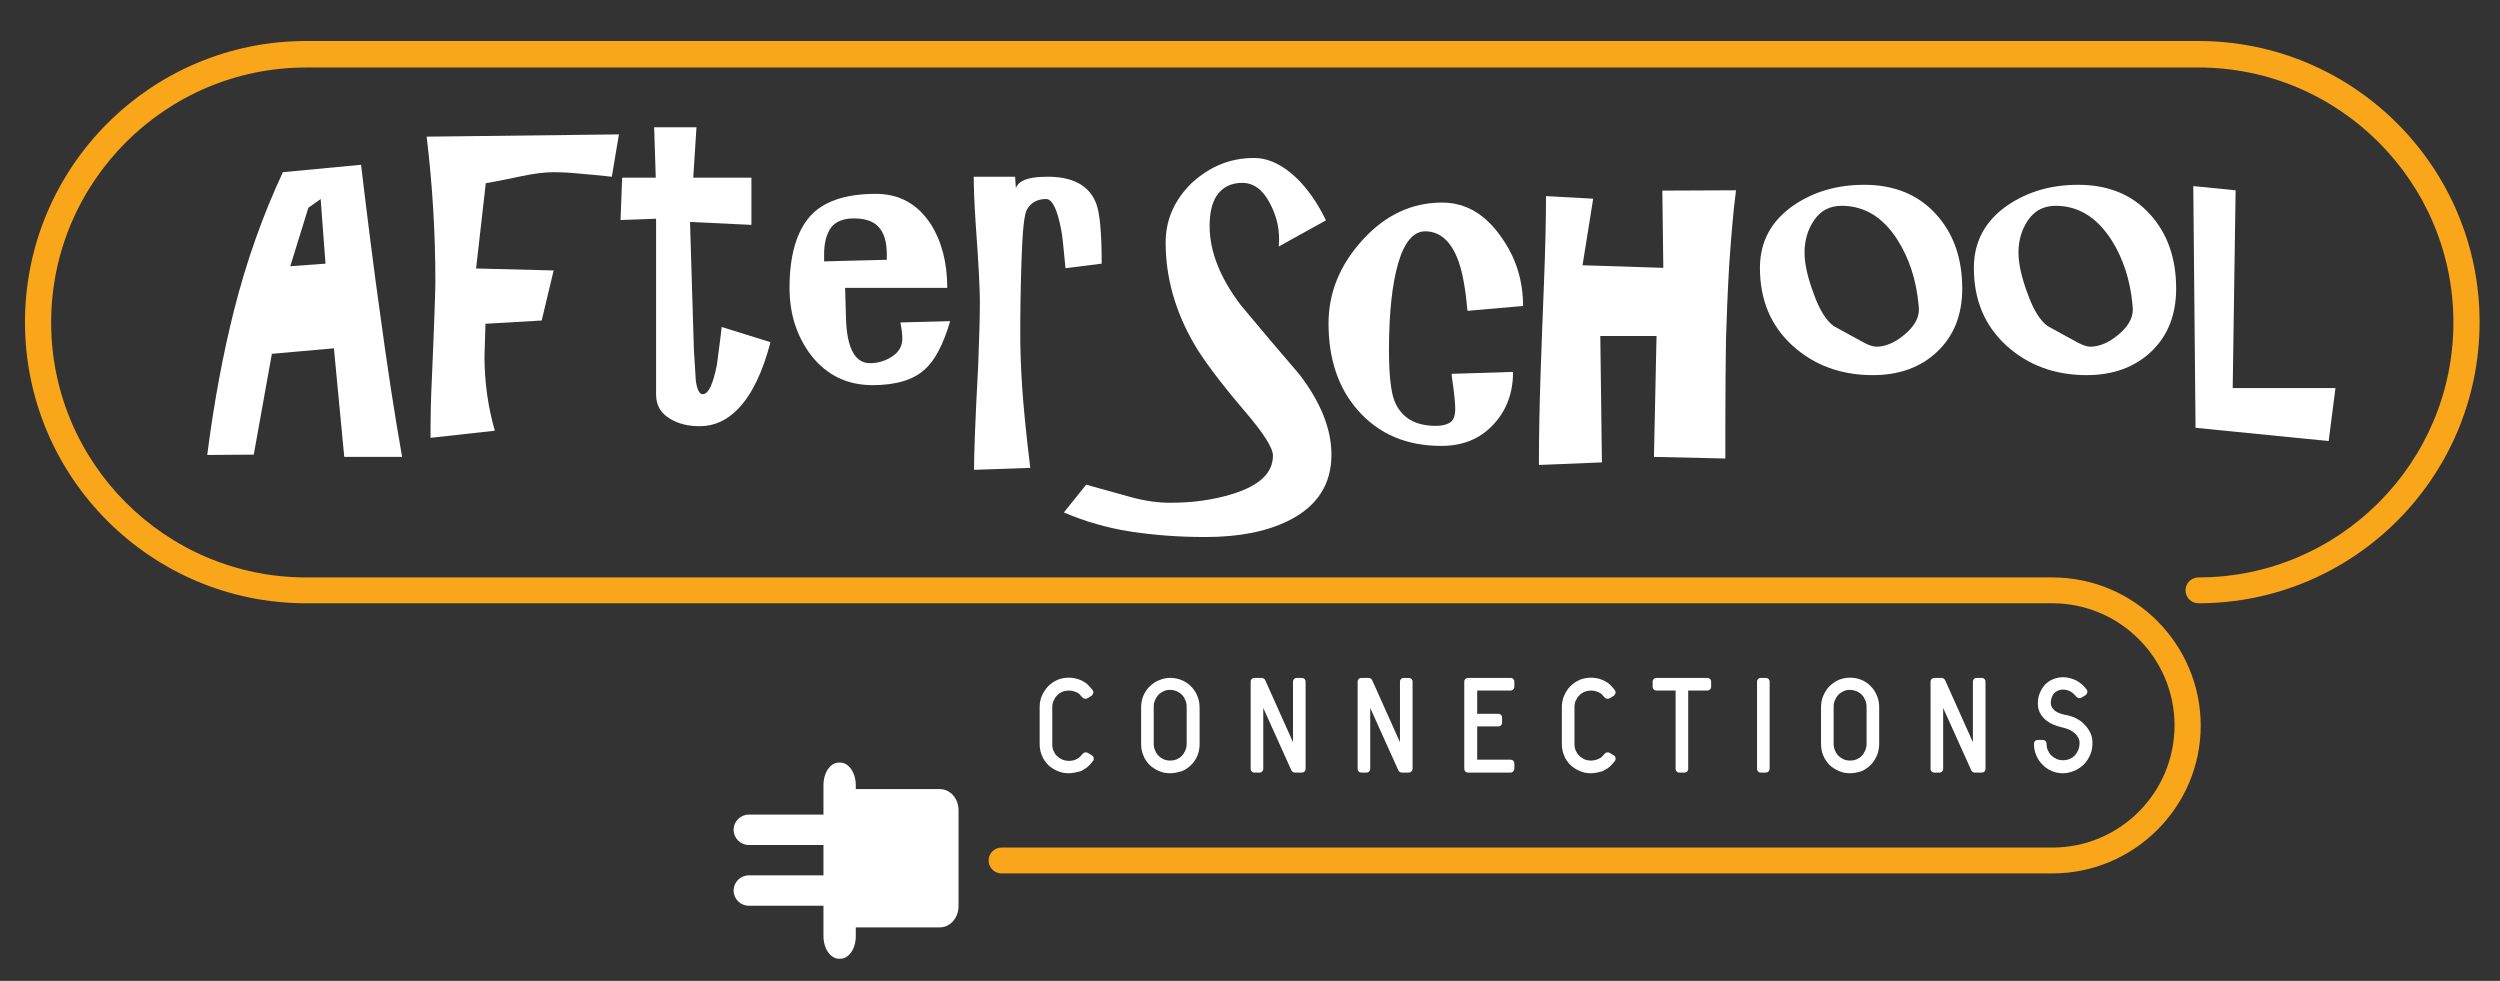
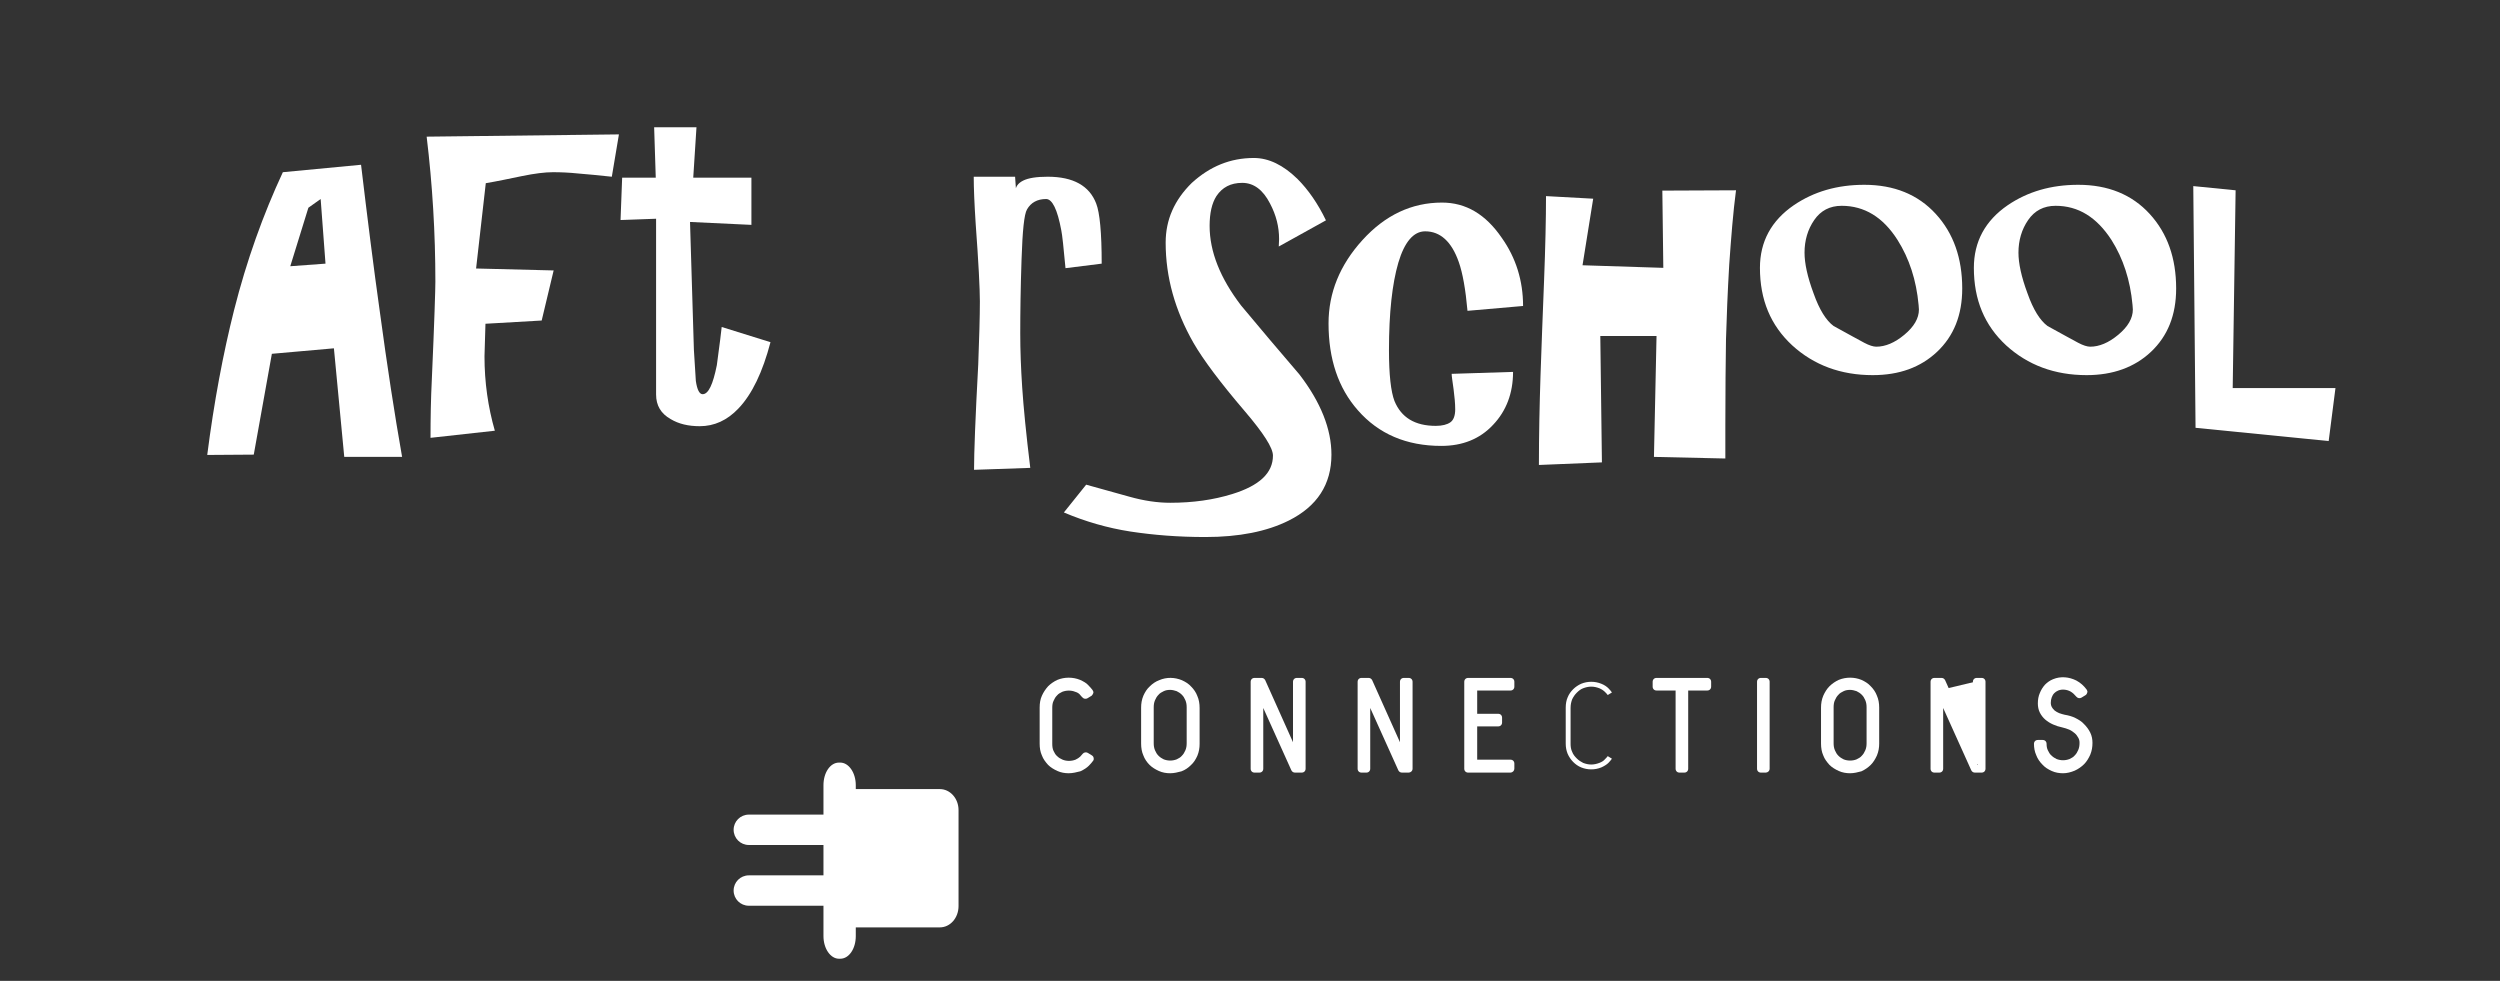
<svg xmlns="http://www.w3.org/2000/svg" version="1.1" id="Layer_1" x="0px" y="0px" width="548px" height="215px" viewBox="31.5 286.5 548 215" enable-background="new 31.5 286.5 548 215" xml:space="preserve">
  <rect x="31.5" y="286.5" width="548" height="215" fill="#333333" stroke="none" />
  <g>
    <g>
      <g>
        <path fill="#FFFFFF" d="M261.658,451.321c0.212,0.566,0.567,0.991,0.992,1.416c0.425,0.425,0.85,0.709,1.417,0.992     c0.567,0.212,1.134,0.354,1.771,0.354c0.638,0,1.204-0.142,1.771-0.354c0.566-0.213,0.921-0.496,1.204-0.779     s0.496-0.496,0.638-0.709l0.92,0.567c-0.212,0.283-0.425,0.566-0.779,0.921c-0.354,0.354-0.85,0.708-1.559,0.991     c-0.708,0.283-1.417,0.425-2.196,0.425s-1.487-0.142-2.196-0.425s-1.275-0.708-1.771-1.204c-0.496-0.496-0.92-1.134-1.204-1.771     c-0.283-0.709-0.425-1.417-0.425-2.267v-7.863c0-0.85,0.142-1.629,0.425-2.267c0.284-0.708,0.708-1.274,1.204-1.771     c0.496-0.496,1.133-0.921,1.771-1.204c0.708-0.283,1.417-0.425,2.196-0.425s1.488,0.142,2.196,0.425     c0.708,0.283,1.204,0.638,1.559,0.991c0.354,0.354,0.637,0.709,0.779,0.921l-0.92,0.567c-0.142-0.213-0.354-0.426-0.638-0.709     s-0.708-0.566-1.204-0.779c-0.567-0.212-1.133-0.354-1.771-0.354c-0.637,0-1.204,0.142-1.771,0.354     c-0.566,0.213-0.991,0.567-1.417,0.992c-0.425,0.425-0.708,0.85-0.992,1.417c-0.212,0.566-0.354,1.133-0.354,1.912v7.862     C261.304,450.116,261.375,450.754,261.658,451.321z" />
        <path fill="#FFFFFF" d="M265.767,455.996c-0.85,0-1.7-0.142-2.479-0.496s-1.488-0.779-2.054-1.346     c-0.567-0.638-1.062-1.275-1.346-2.055c-0.354-0.778-0.496-1.629-0.496-2.62v-7.863c0-0.991,0.142-1.841,0.496-2.62     c0.354-0.779,0.779-1.417,1.346-2.055c0.566-0.566,1.275-1.062,2.054-1.416c1.558-0.638,3.4-0.638,4.958,0     c0.779,0.354,1.417,0.708,1.841,1.204c0.425,0.425,0.708,0.779,0.921,1.062c0.142,0.212,0.212,0.425,0.142,0.637     c-0.071,0.213-0.212,0.426-0.354,0.567l-0.921,0.566c-0.354,0.213-0.85,0.142-1.133-0.213c-0.142-0.142-0.354-0.354-0.567-0.637     c-0.212-0.213-0.496-0.426-0.991-0.567c-0.85-0.354-1.913-0.354-2.833,0c-0.425,0.213-0.85,0.426-1.133,0.779     c-0.354,0.354-0.567,0.709-0.779,1.204c-0.212,0.426-0.283,0.921-0.283,1.559v7.862c0,0.567,0.071,1.134,0.283,1.559l0,0     c0.212,0.425,0.425,0.85,0.779,1.134c0.354,0.354,0.708,0.566,1.204,0.778c0.85,0.354,1.913,0.354,2.833,0     c0.425-0.212,0.779-0.425,0.992-0.637c0.283-0.284,0.425-0.496,0.566-0.638c0.283-0.354,0.779-0.425,1.133-0.213l0.921,0.566     c0.212,0.143,0.354,0.354,0.354,0.567c0.071,0.212,0,0.495-0.142,0.638c-0.212,0.283-0.496,0.637-0.921,1.062     c-0.425,0.425-1.062,0.85-1.841,1.204C267.467,455.783,266.617,455.996,265.767,455.996z" />
      </g>
      <g>
        <path fill="#FFFFFF" d="M282.413,441.546c0-0.779,0.142-1.559,0.425-2.267c0.283-0.709,0.708-1.275,1.204-1.842     c0.496-0.496,1.133-0.921,1.771-1.204c0.708-0.283,1.417-0.425,2.196-0.425s1.488,0.142,2.196,0.425     c0.708,0.283,1.275,0.708,1.771,1.204c0.496,0.496,0.921,1.133,1.204,1.842c0.283,0.708,0.425,1.487,0.425,2.267v7.862     c0,0.851-0.142,1.559-0.425,2.267c-0.283,0.709-0.708,1.275-1.204,1.842c-0.496,0.496-1.133,0.921-1.771,1.204     c-0.708,0.283-1.417,0.425-2.196,0.425s-1.487-0.142-2.196-0.425s-1.275-0.708-1.771-1.204c-0.496-0.496-0.92-1.133-1.204-1.842     c-0.283-0.708-0.425-1.487-0.425-2.267V441.546z M292.471,441.546c0-0.638-0.142-1.275-0.354-1.842s-0.567-1.062-0.992-1.487     s-0.85-0.709-1.417-0.921c-0.567-0.213-1.133-0.354-1.771-0.354s-1.204,0.142-1.771,0.354c-0.566,0.212-0.992,0.566-1.417,0.921     c-0.425,0.425-0.708,0.921-0.992,1.487c-0.212,0.566-0.354,1.204-0.354,1.842v7.862c0,0.638,0.142,1.275,0.354,1.842     s0.567,1.062,0.992,1.487s0.85,0.709,1.417,0.921c0.567,0.213,1.133,0.354,1.771,0.354s1.204-0.142,1.771-0.354     c0.566-0.212,0.992-0.566,1.417-0.921c0.425-0.425,0.708-0.921,0.992-1.487c0.212-0.566,0.354-1.204,0.354-1.842V441.546z" />
        <path fill="#FFFFFF" d="M288.008,455.996c-0.85,0-1.7-0.142-2.479-0.496c-0.779-0.354-1.488-0.779-2.054-1.346     c-0.567-0.566-1.062-1.275-1.346-2.055c-0.354-0.778-0.496-1.699-0.496-2.62v-7.863c0-0.92,0.142-1.771,0.496-2.62     c0.354-0.779,0.779-1.488,1.417-2.055c0.566-0.566,1.275-1.062,2.054-1.346c1.629-0.708,3.4-0.638,4.958,0     c0.779,0.354,1.488,0.779,2.054,1.417c0.567,0.566,1.062,1.274,1.346,2.054c0.354,0.779,0.496,1.7,0.496,2.621v7.862     c0,0.921-0.142,1.771-0.496,2.621c-0.354,0.779-0.779,1.487-1.417,2.054c-0.566,0.567-1.275,1.062-2.054,1.347     C289.708,455.783,288.858,455.996,288.008,455.996z M288.008,437.721c-0.496,0-0.992,0.071-1.417,0.283     c-0.425,0.213-0.85,0.425-1.133,0.779c-0.354,0.354-0.567,0.708-0.779,1.204s-0.283,0.992-0.283,1.559v7.862     c0,0.566,0.071,1.062,0.283,1.559s0.425,0.85,0.779,1.204c0.354,0.354,0.708,0.566,1.133,0.779c0.921,0.354,1.913,0.354,2.833,0     c0.425-0.213,0.85-0.425,1.133-0.779c0.354-0.354,0.567-0.708,0.779-1.204s0.283-0.992,0.283-1.559v-7.862     c0-0.566-0.071-1.062-0.283-1.559s-0.425-0.85-0.779-1.204c-0.354-0.354-0.708-0.566-1.133-0.779     C289,437.862,288.504,437.721,288.008,437.721z" />
      </g>
      <g>
        <path fill="#FFFFFF" d="M307.629,437.792v17.212h-1.062V435.95h1.487l7.722,17.212V435.95h1.062v19.054h-1.488L307.629,437.792z" />
        <path fill="#FFFFFF" d="M316.838,455.854h-1.488c-0.354,0-0.637-0.213-0.779-0.496l-6.162-13.671v13.316     c0,0.496-0.354,0.851-0.85,0.851h-1.062c-0.496,0-0.85-0.354-0.85-0.851V435.95c0-0.496,0.354-0.851,0.85-0.851h1.558     c0.354,0,0.638,0.213,0.779,0.496l6.092,13.601V435.95c0-0.496,0.354-0.851,0.851-0.851h1.062c0.495,0,0.85,0.354,0.85,0.851     v19.054C317.688,455.5,317.333,455.854,316.838,455.854z M315.917,454.154h0.07v-0.142h-0.07h-0.071L315.917,454.154z      M307.346,436.8v0.142h0.071c0.07,0,0.07,0,0.142,0l-0.071-0.142H307.346z" />
      </g>
      <g>
        <path fill="#FFFFFF" d="M331.004,437.792v17.212h-1.062V435.95h1.559l7.721,17.212V435.95h1.062v19.054h-1.487L331.004,437.792z" />
        <path fill="#FFFFFF" d="M340.283,455.854h-1.487c-0.354,0-0.638-0.213-0.779-0.496l-6.162-13.671v13.316     c0,0.496-0.354,0.851-0.851,0.851h-1.062c-0.496,0-0.85-0.354-0.85-0.851V435.95c0-0.496,0.354-0.851,0.85-0.851h1.559     c0.354,0,0.638,0.213,0.779,0.496l6.092,13.601V435.95c0-0.496,0.354-0.851,0.85-0.851h1.062c0.496,0,0.851,0.354,0.851,0.851     v19.054C341.134,455.5,340.708,455.854,340.283,455.854z M339.362,454.154h0.071v-0.142h-0.071h-0.07L339.362,454.154z      M330.792,436.8v0.142h0.07c0.071,0,0.071,0,0.142,0l-0.07-0.142H330.792z" />
      </g>
      <g>
        <path fill="#FFFFFF" d="M353.316,435.95h9.279v1.062h-8.146v6.8h5.454v1.062h-5.454v8.996h8.146v1.062h-9.279V435.95z" />
        <path fill="#FFFFFF" d="M362.596,455.854h-9.279c-0.496,0-0.85-0.354-0.85-0.851V435.95c0-0.496,0.354-0.851,0.85-0.851h9.279     c0.496,0,0.85,0.354,0.85,0.851v1.062c0,0.496-0.354,0.85-0.85,0.85H355.3v5.101h4.604c0.496,0,0.85,0.354,0.85,0.85v1.062     c0,0.496-0.354,0.85-0.85,0.85H355.3v7.296h7.296c0.496,0,0.85,0.354,0.85,0.851v1.062     C363.445,455.5,363.021,455.854,362.596,455.854z" />
      </g>
      <g>
        <path fill="#FFFFFF" d="M376.125,451.321c0.213,0.566,0.566,0.991,0.991,1.416c0.426,0.425,0.851,0.709,1.417,0.992     c0.566,0.212,1.134,0.354,1.771,0.354c0.638,0,1.205-0.142,1.771-0.354c0.566-0.213,0.991-0.496,1.204-0.779     c0.283-0.283,0.496-0.496,0.638-0.709l0.921,0.567c-0.213,0.283-0.426,0.566-0.779,0.921c-0.354,0.354-0.921,0.708-1.559,0.991     c-0.708,0.283-1.417,0.425-2.195,0.425c-0.779,0-1.488-0.142-2.196-0.425s-1.275-0.708-1.771-1.204     c-0.496-0.496-0.921-1.134-1.204-1.771c-0.284-0.709-0.426-1.417-0.426-2.267v-7.863c0-0.85,0.142-1.629,0.426-2.267     c0.283-0.708,0.708-1.274,1.204-1.771c0.495-0.496,1.133-0.921,1.771-1.204c0.708-0.283,1.417-0.425,2.196-0.425     c0.778,0,1.487,0.142,2.195,0.425s1.204,0.638,1.559,0.991c0.354,0.354,0.638,0.709,0.779,0.921l-0.921,0.567     c-0.142-0.213-0.354-0.426-0.638-0.709s-0.708-0.566-1.204-0.779c-0.566-0.212-1.134-0.354-1.771-0.354     c-0.637,0-1.204,0.142-1.771,0.354c-0.566,0.213-0.991,0.567-1.417,0.992c-0.425,0.425-0.708,0.85-0.991,1.417     c-0.213,0.566-0.354,1.133-0.354,1.912v7.862C375.771,450.116,375.842,450.754,376.125,451.321z" />
-         <path fill="#FFFFFF" d="M380.233,455.996c-0.851,0-1.7-0.142-2.479-0.496s-1.487-0.779-2.054-1.346     c-0.567-0.566-1.062-1.275-1.346-2.055c-0.354-0.778-0.496-1.629-0.496-2.62v-7.863c0-0.991,0.142-1.841,0.496-2.62     c0.354-0.779,0.778-1.488,1.346-2.055c0.566-0.566,1.274-1.062,2.054-1.416c1.559-0.638,3.4-0.638,4.959,0     c0.778,0.354,1.416,0.708,1.841,1.204c0.426,0.425,0.709,0.779,0.921,1.062c0.142,0.212,0.213,0.425,0.142,0.637     c-0.07,0.213-0.212,0.426-0.354,0.567l-0.921,0.566c-0.354,0.213-0.851,0.142-1.134-0.213c-0.142-0.142-0.354-0.354-0.566-0.637     c-0.142-0.143-0.425-0.354-0.991-0.567c-0.851-0.354-1.913-0.354-2.834,0c-0.425,0.213-0.85,0.426-1.133,0.779     c-0.354,0.354-0.567,0.709-0.779,1.134c-0.213,0.425-0.283,0.921-0.283,1.559v7.862c0,0.566,0.07,1.133,0.283,1.558l0,0     c0.212,0.426,0.425,0.851,0.779,1.134c0.354,0.354,0.708,0.566,1.133,0.779c0.921,0.354,1.913,0.354,2.834,0     c0.566-0.213,0.85-0.425,0.991-0.566c0.283-0.284,0.425-0.496,0.566-0.638c0.283-0.354,0.779-0.425,1.134-0.213l0.921,0.566     c0.212,0.143,0.354,0.354,0.354,0.567c0.071,0.212,0,0.495-0.142,0.638c-0.212,0.283-0.495,0.637-0.921,1.062     c-0.425,0.425-1.062,0.85-1.841,1.204C381.934,455.783,381.083,455.996,380.233,455.996z" />
      </g>
      <g>
        <path fill="#FFFFFF" d="M394.612,435.95h11.121v1.062h-5.029v17.991h-1.062v-17.991h-5.029V435.95L394.612,435.95z" />
        <path fill="#FFFFFF" d="M400.704,455.854h-1.062c-0.496,0-0.85-0.354-0.85-0.851v-17.142h-4.18c-0.496,0-0.85-0.354-0.85-0.85     v-1.062c0-0.496,0.354-0.851,0.85-0.851h11.121c0.496,0,0.85,0.354,0.85,0.851v1.062c0,0.495-0.354,0.85-0.85,0.85h-4.18v17.142     C401.554,455.5,401.2,455.854,400.704,455.854z" />
      </g>
      <g>
        <path fill="#FFFFFF" d="M417.421,435.95h1.062v19.054h-1.062V435.95z" />
        <path fill="#FFFFFF" d="M418.554,455.854h-1.062c-0.495,0-0.85-0.354-0.85-0.851V435.95c0-0.496,0.354-0.851,0.85-0.851h1.062     c0.496,0,0.851,0.354,0.851,0.851v19.054C419.404,455.5,418.979,455.854,418.554,455.854z" />
      </g>
      <g>
        <path fill="#FFFFFF" d="M431.445,441.546c0-0.779,0.143-1.559,0.426-2.267c0.283-0.709,0.708-1.275,1.204-1.842     c0.495-0.496,1.133-0.921,1.771-1.204c0.708-0.283,1.417-0.425,2.196-0.425c0.778,0,1.487,0.142,2.195,0.425     s1.275,0.708,1.771,1.204c0.496,0.496,0.921,1.133,1.205,1.842c0.283,0.708,0.425,1.487,0.425,2.267v7.862     c0,0.851-0.142,1.559-0.425,2.267c-0.284,0.709-0.709,1.275-1.205,1.842c-0.495,0.496-1.133,0.921-1.771,1.204     c-0.708,0.283-1.417,0.425-2.195,0.425c-0.779,0-1.488-0.142-2.196-0.425s-1.275-0.708-1.771-1.204     c-0.496-0.496-0.921-1.133-1.204-1.842c-0.283-0.708-0.426-1.487-0.426-2.267V441.546z M441.504,441.546     c0-0.638-0.142-1.275-0.354-1.842c-0.213-0.566-0.567-1.062-0.992-1.487s-0.85-0.709-1.417-0.921     c-0.566-0.213-1.133-0.354-1.771-0.354s-1.204,0.142-1.771,0.354c-0.567,0.212-0.992,0.566-1.417,0.921     c-0.425,0.425-0.708,0.921-0.991,1.487c-0.213,0.566-0.354,1.204-0.354,1.842v7.862c0,0.638,0.142,1.275,0.354,1.842     c0.212,0.566,0.566,1.062,0.991,1.487s0.921,0.709,1.417,0.921c0.566,0.213,1.133,0.354,1.771,0.354s1.204-0.142,1.771-0.354     c0.567-0.212,0.992-0.566,1.417-0.921c0.425-0.425,0.708-0.921,0.992-1.487c0.212-0.566,0.354-1.204,0.354-1.842V441.546z" />
        <path fill="#FFFFFF" d="M437.042,455.996c-0.851,0-1.7-0.142-2.479-0.496s-1.487-0.779-2.055-1.346     c-0.566-0.638-1.062-1.275-1.346-2.055c-0.354-0.778-0.495-1.699-0.495-2.62v-7.863c0-0.92,0.142-1.771,0.495-2.62     c0.354-0.779,0.779-1.488,1.346-2.055c0.567-0.566,1.275-1.062,2.055-1.416c1.559-0.638,3.4-0.638,4.958,0     c0.779,0.354,1.487,0.778,2.055,1.416c0.566,0.566,1.062,1.275,1.346,2.055c0.354,0.779,0.496,1.699,0.496,2.62v7.863     c0,0.921-0.142,1.771-0.496,2.62c-0.354,0.779-0.779,1.488-1.346,2.055s-1.275,1.062-2.055,1.417     C438.741,455.783,437.892,455.996,437.042,455.996z M437.042,437.721c-0.496,0-0.992,0.071-1.417,0.283     c-0.425,0.213-0.85,0.425-1.134,0.779c-0.354,0.354-0.566,0.708-0.778,1.204c-0.213,0.425-0.284,0.992-0.284,1.559v7.862     c0,0.566,0.071,1.062,0.284,1.559c0.212,0.496,0.425,0.85,0.778,1.204c0.354,0.354,0.709,0.566,1.134,0.779     c0.85,0.354,1.983,0.354,2.833,0c0.425-0.213,0.851-0.425,1.134-0.779c0.354-0.354,0.566-0.708,0.779-1.204     c0.212-0.496,0.283-0.992,0.283-1.559v-7.862c0-0.566-0.071-1.062-0.283-1.559c-0.213-0.496-0.426-0.85-0.779-1.204     c-0.354-0.354-0.709-0.566-1.134-0.779C438.033,437.862,437.537,437.721,437.042,437.721z" />
      </g>
      <g>
-         <path fill="#FFFFFF" d="M456.662,437.792v17.212H455.6V435.95h1.488l7.721,17.212V435.95h1.062v19.054h-1.487L456.662,437.792z" />
+         <path fill="#FFFFFF" d="M456.662,437.792v17.212H455.6V435.95h1.488l7.721,17.212V435.95h1.062h-1.487L456.662,437.792z" />
        <path fill="#FFFFFF" d="M465.871,455.854h-1.487c-0.354,0-0.638-0.213-0.779-0.496l-6.163-13.671v13.316     c0,0.496-0.354,0.851-0.85,0.851h-1.062c-0.496,0-0.851-0.354-0.851-0.851V435.95c0-0.496,0.354-0.851,0.851-0.851h1.559     c0.354,0,0.637,0.213,0.778,0.496l6.092,13.601V435.95c0-0.496,0.354-0.851,0.851-0.851h1.062c0.495,0,0.85,0.354,0.85,0.851     v19.054C466.721,455.5,466.366,455.854,465.871,455.854z M464.95,454.154h0.07v-0.142h-0.07h-0.071L464.95,454.154z      M456.379,436.8v0.142h0.071c0.07,0,0.07,0,0.142,0l-0.071-0.142H456.379z" />
      </g>
      <g>
        <path fill="#FFFFFF" d="M488.184,449.408c0-0.566-0.142-1.062-0.354-1.559c-0.213-0.495-0.566-0.85-0.991-1.204     c-0.426-0.354-0.921-0.638-1.417-0.921c-0.566-0.212-1.134-0.425-1.771-0.566c-0.638-0.142-1.205-0.283-1.771-0.566     s-1.062-0.566-1.487-0.921s-0.779-0.85-0.991-1.346c-0.284-0.496-0.354-1.062-0.354-1.629c0-0.709,0.142-1.347,0.354-1.983     c0.212-0.567,0.566-1.134,0.991-1.559s0.921-0.779,1.487-0.992c0.566-0.212,1.134-0.354,1.771-0.354     c0.92,0,1.771,0.212,2.55,0.638c0.779,0.425,1.416,0.991,1.912,1.699l-0.921,0.567c-0.425-0.567-0.921-0.992-1.559-1.346     c-0.637-0.354-1.274-0.496-2.054-0.496c-0.496,0-0.921,0.07-1.346,0.283c-0.425,0.212-0.779,0.425-1.134,0.779     c-0.354,0.354-0.566,0.708-0.779,1.204c-0.212,0.496-0.283,0.991-0.283,1.559c0,0.425,0.071,0.85,0.283,1.204     c0.213,0.354,0.496,0.708,0.851,0.991s0.779,0.496,1.204,0.708c0.425,0.213,0.921,0.354,1.417,0.426     c0.778,0.142,1.487,0.354,2.125,0.637c0.637,0.284,1.204,0.709,1.699,1.134c0.496,0.496,0.851,0.991,1.134,1.559     c0.283,0.566,0.425,1.204,0.425,1.912c0,0.851-0.142,1.559-0.425,2.267c-0.283,0.709-0.708,1.275-1.204,1.842     c-0.496,0.496-1.134,0.921-1.771,1.204c-0.709,0.283-1.417,0.425-2.196,0.425s-1.487-0.142-2.195-0.425     c-0.709-0.283-1.275-0.708-1.771-1.204s-0.921-1.133-1.204-1.771c-0.283-0.709-0.425-1.417-0.425-2.125h1.062     c0,0.638,0.142,1.204,0.354,1.771c0.212,0.566,0.566,0.992,0.991,1.417s0.851,0.708,1.417,0.991     c0.566,0.213,1.133,0.354,1.771,0.354s1.204-0.142,1.771-0.354c0.567-0.212,0.992-0.566,1.417-0.921     c0.425-0.425,0.708-0.921,0.992-1.487C488.042,450.684,488.184,450.116,488.184,449.408z" />
        <path fill="#FFFFFF" d="M483.721,455.996c-0.85,0-1.7-0.142-2.479-0.496c-0.778-0.354-1.487-0.779-2.054-1.417     c-0.566-0.566-1.062-1.274-1.346-2.054c-0.354-0.779-0.496-1.629-0.496-2.479c0-0.496,0.354-0.85,0.85-0.85h1.062     c0.496,0,0.851,0.354,0.851,0.85s0.07,0.992,0.283,1.417s0.425,0.85,0.779,1.133c0.354,0.354,0.708,0.567,1.133,0.779     c0.921,0.354,1.913,0.354,2.834,0c0.425-0.212,0.85-0.425,1.133-0.779c0.354-0.354,0.567-0.708,0.779-1.204     c0.213-0.495,0.283-0.991,0.283-1.558c0-0.426-0.07-0.779-0.283-1.134c-0.212-0.354-0.425-0.708-0.779-0.991     c-0.354-0.284-0.708-0.567-1.204-0.779c-0.496-0.213-0.991-0.354-1.559-0.496c-0.708-0.142-1.346-0.354-1.982-0.638     c-0.638-0.283-1.205-0.638-1.7-1.062c-0.496-0.425-0.921-0.991-1.204-1.559c-0.283-0.566-0.426-1.274-0.426-1.983     c0-0.85,0.143-1.629,0.426-2.267c0.283-0.708,0.637-1.274,1.133-1.841c0.496-0.496,1.062-0.921,1.771-1.205     c1.699-0.708,3.541-0.495,5.1,0.284c0.921,0.495,1.629,1.133,2.267,1.983c0.142,0.212,0.213,0.425,0.142,0.637     c-0.07,0.213-0.142,0.426-0.354,0.567l-0.921,0.566c-0.354,0.212-0.85,0.142-1.133-0.213c-0.354-0.425-0.779-0.85-1.275-1.133     c-0.779-0.425-1.842-0.567-2.691-0.213c-0.354,0.142-0.638,0.354-0.85,0.566c-0.283,0.284-0.426,0.567-0.567,0.921     c-0.142,0.354-0.212,0.779-0.212,1.275c0,0.283,0.07,0.566,0.212,0.85s0.354,0.496,0.638,0.779     c0.283,0.213,0.638,0.425,0.992,0.566c0.425,0.143,0.85,0.284,1.204,0.354c0.85,0.142,1.629,0.354,2.337,0.708     c0.709,0.354,1.417,0.779,1.913,1.347c0.566,0.566,0.991,1.133,1.346,1.841c0.354,0.709,0.496,1.488,0.496,2.268     c0,0.92-0.142,1.771-0.496,2.62c-0.354,0.779-0.779,1.487-1.346,2.055c-0.566,0.566-1.275,1.062-2.055,1.416     C485.421,455.783,484.57,455.996,483.721,455.996z" />
      </g>
    </g>
    <path fill="#FFFFFF" d="M237.504,489.783h-18.417v1.913c0,2.762-1.487,4.958-3.4,4.958h-0.283c-1.842,0-3.4-2.196-3.4-4.958v-6.659   h-16.363c-1.842,0-3.329-1.487-3.329-3.329s1.487-3.329,3.329-3.329h16.363v-6.658h-16.363c-1.842,0-3.329-1.487-3.329-3.329   s1.487-3.329,3.329-3.329h16.363v-6.446c0-2.762,1.487-4.958,3.4-4.958h0.283c1.842,0,3.4,2.196,3.4,4.958v0.851h18.417   c2.267,0,4.108,2.054,4.108,4.604v21.038C241.612,487.729,239.771,489.783,237.504,489.783z" />
    <g>
      <path fill="#FFFFFF" d="M87.125,386.154l-10.2,0.071c1.488-11.617,3.471-22.171,5.879-31.733    c2.763-10.908,6.375-20.967,10.696-30.246l17.142-1.629c1.417,11.9,2.763,22.596,4.108,32.158    c1.629,12.042,3.258,22.667,4.888,31.875h-12.679l-2.267-23.8l-13.6,1.204L87.125,386.154z M95.129,344.858l7.721-0.567    l-1.062-14.167l-2.692,1.913L95.129,344.858z" />
      <path fill="#FFFFFF" d="M125.871,382.471c0-4.25,0.071-8.5,0.284-12.75c0.566-12.75,0.779-19.904,0.779-21.462    c0-10.625-0.637-21.25-1.912-31.804l42.146-0.496l-1.558,9.279c-2.833-0.283-5.312-0.566-7.367-0.708    c-2.054-0.213-3.896-0.284-5.525-0.284c-1.771,0-4.038,0.284-6.8,0.85c-2.762,0.567-5.383,1.133-7.933,1.559l-2.125,18.7l17,0.425    l-2.621,10.979l-12.325,0.708l-0.212,7.154c0,5.667,0.779,11.121,2.267,16.292L125.871,382.471z" />
      <path fill="#FFFFFF" d="M167.875,325.45h7.367l-0.354-11.05h9.279l-0.708,11.05h12.75v10.341l-13.458-0.637l0.85,28.05    c0.142,2.337,0.283,4.604,0.425,6.8c0.283,1.912,0.779,2.904,1.488,2.904c1.275,0,2.267-2.125,3.117-6.375    c0.637-4.746,0.991-7.508,1.062-8.358l10.696,3.33c-1.7,6.517-4.038,11.404-7.013,14.521c-2.479,2.621-5.312,3.896-8.5,3.896    c-2.479,0-4.604-0.496-6.375-1.559c-2.125-1.204-3.188-2.975-3.188-5.383v-38.533l-7.792,0.283L167.875,325.45z" />
-       <path fill="#FFFFFF" d="M204.566,349.604c0-7.012,1.488-12.183,4.392-15.583c2.904-3.33,7.721-5.029,14.521-5.029    c5.242,0,9.208,2.267,12.113,6.729c2.337,3.754,3.542,8.358,3.542,13.883H216.75c0.071,2.409,0.142,4.817,0.212,7.296    c0.283,6.092,2.054,9.208,5.242,9.208c1.771,0,3.4-0.496,4.888-1.488c1.487-0.992,2.196-2.267,2.196-3.896    c0-0.992-0.142-2.196-0.425-3.542l10.909-0.283c-1.488,5.1-3.33,8.571-5.525,10.554c-2.55,2.337-6.375,3.471-11.475,3.471    c-5.596,0-10.059-2.196-13.458-6.517C206.196,360.3,204.566,355.413,204.566,349.604z M212.146,343.796l13.742-0.354v-1.204    c0-2.621-0.567-4.604-1.7-5.879c-1.133-1.346-2.975-1.983-5.525-1.983c-2.337,0-4.038,0.708-5.029,2.054    c-0.992,1.417-1.487,3.329-1.487,5.808V343.796z" />
      <path fill="#FFFFFF" d="M246.288,352.579c0-2.691-0.283-8.429-0.921-17.071c-0.283-4.392-0.425-7.792-0.425-10.271h9.066    l0.283,4.108l-0.212-0.85c0-1.062,0.567-1.841,1.7-2.408c1.133-0.566,2.904-0.85,5.383-0.85c5.596,0,9.137,1.983,10.625,5.879    c0.779,1.983,1.204,6.375,1.204,13.175l-7.933,0.992c-0.425-4.533-0.708-7.296-0.921-8.288c-0.85-4.604-1.983-6.871-3.329-6.871    c-1.913,0-3.33,0.779-4.179,2.267c-0.638,1.062-0.992,4.675-1.205,10.979c-0.212,6.233-0.283,11.688-0.283,16.221    c0,3.612,0.142,7.579,0.425,11.829c0.283,4.25,0.85,10.129,1.771,17.637l-12.325,0.425c0-3.613,0.283-11.333,0.92-23.092    C246.146,360.583,246.288,355.979,246.288,352.579z" />
      <path fill="#FFFFFF" d="M306.354,321.129c3.258,0,6.445,1.559,9.562,4.604c2.337,2.337,4.462,5.383,6.233,9.066l-10.342,5.738    l0.07-1.629c0-2.691-0.638-5.242-1.983-7.792c-1.558-3.046-3.612-4.533-6.091-4.533c-2.55,0-4.392,0.992-5.667,2.904    c-0.992,1.559-1.488,3.754-1.488,6.517c0,5.667,2.337,11.475,6.871,17.425c4.25,5.1,8.5,10.129,12.821,15.158    c4.675,6.092,7.013,11.971,7.013,17.567c0,6.517-3.117,11.333-9.351,14.45c-4.816,2.408-10.908,3.612-18.275,3.612    c-5.879,0-11.333-0.425-16.433-1.204c-5.029-0.779-9.917-2.196-14.592-4.18l4.888-6.091c3.046,0.85,6.162,1.7,9.421,2.621    c3.258,0.921,6.233,1.346,8.996,1.346c4.958,0,9.492-0.637,13.6-1.912c5.95-1.842,8.925-4.604,8.925-8.429    c0-1.7-2.054-4.888-6.092-9.633c-5.454-6.375-9.208-11.404-11.333-15.087c-4.038-7.083-6.092-14.379-6.092-21.958    c0-5.029,1.913-9.35,5.737-13.104C296.721,322.971,301.183,321.129,306.354,321.129z" />
      <path fill="#FFFFFF" d="M365.358,353.571l-12.184,1.062c-0.425-4.746-1.062-8.288-1.912-10.696    c-1.559-4.462-4.038-6.729-7.367-6.729c-2.55,0-4.533,2.337-5.879,6.871c-1.346,4.604-2.054,10.979-2.054,19.196    c0,5.383,0.425,9.067,1.204,11.121c1.487,3.612,4.462,5.454,9.066,5.454c1.417,0,2.479-0.284,3.188-0.779s1.062-1.487,1.062-2.833    c0-1.275-0.142-2.762-0.354-4.392c-0.212-1.629-0.425-2.833-0.425-3.4l13.458-0.425c0,4.675-1.487,8.571-4.392,11.617    c-2.904,3.116-6.729,4.604-11.333,4.604c-7.65,0-13.742-2.621-18.275-7.792c-4.32-4.888-6.445-11.263-6.445-19.054    c0-6.729,2.479-12.821,7.438-18.275c4.958-5.454,10.767-8.216,17.425-8.216c5.241,0,9.562,2.55,13.104,7.721    C363.8,343.017,365.358,348.046,365.358,353.571z" />
      <path fill="#FFFFFF" d="M394.046,386.65l0.566-26.492h-12.325l0.354,27.696l-13.812,0.567c0-6.517,0.142-13.104,0.354-19.621    c0.212-6.517,0.495-13.458,0.779-20.825c0.283-7.367,0.425-13.529,0.425-18.488l10.342,0.567l-2.338,14.592l17.708,0.566    l-0.212-16.929l16.149-0.071c-0.637,4.817-1.062,10.271-1.487,16.292c-0.354,6.021-0.566,11.475-0.708,16.362    c-0.071,4.888-0.142,11.121-0.142,18.771v7.367L394.046,386.65z" />
      <path fill="#FFFFFF" d="M442,368.729c-7.013,0-12.892-2.196-17.638-6.517c-4.746-4.392-7.083-9.987-7.083-17    c0-5.737,2.479-10.342,7.438-13.742c4.392-2.975,9.491-4.462,15.441-4.462c6.517,0,11.759,2.125,15.654,6.375    s5.809,9.704,5.809,16.362c0,5.809-1.842,10.413-5.525,13.883C452.483,367.029,447.809,368.729,442,368.729z M435.2,331.612    c-2.621,0-4.604,1.062-6.021,3.117c-1.416,2.054-2.125,4.462-2.125,7.154c0,2.337,0.638,5.312,1.983,8.925    c1.275,3.612,2.763,5.95,4.392,7.154l4.25,2.337c0.354,0.213,1.205,0.638,2.479,1.346c1.062,0.566,1.983,0.85,2.621,0.85    c1.983,0,4.037-0.85,6.162-2.621s3.188-3.612,3.188-5.525l-0.07-0.992c-0.496-5.454-2.055-10.2-4.604-14.237    C444.267,334.092,440.158,331.612,435.2,331.612z" />
      <path fill="#FFFFFF" d="M488.892,368.729c-7.013,0-12.892-2.196-17.638-6.517c-4.746-4.392-7.083-9.987-7.083-17    c0-5.737,2.479-10.342,7.438-13.742c4.392-2.975,9.491-4.462,15.441-4.462c6.517,0,11.759,2.125,15.654,6.375    s5.809,9.704,5.809,16.362c0,5.809-1.842,10.413-5.525,13.883C499.375,367.029,494.629,368.729,488.892,368.729z M482.092,331.612    c-2.621,0-4.604,1.062-6.021,3.117c-1.416,2.054-2.125,4.462-2.125,7.154c0,2.337,0.638,5.312,1.983,8.925    c1.275,3.612,2.763,5.95,4.392,7.154l4.25,2.337c0.354,0.213,1.205,0.638,2.479,1.346c1.062,0.566,1.983,0.85,2.621,0.85    c1.983,0,4.037-0.85,6.162-2.621s3.188-3.612,3.188-5.525l-0.07-0.992c-0.496-5.454-2.055-10.2-4.604-14.237    C491.088,334.092,487.05,331.612,482.092,331.612z" />
      <path fill="#FFFFFF" d="M512.267,327.292l9.279,0.921l-0.638,43.35h22.525l-1.488,11.617l-29.183-2.904L512.267,327.292z" />
    </g>
    <g>
-       <path fill="#FAA61A" d="M481.383,477.954h-230.35c-1.558,0-2.833-1.274-2.833-2.833s1.275-2.834,2.833-2.834h230.35    c14.733,0,26.775-11.971,26.775-26.774c0-14.805-12.042-26.775-26.775-26.775H98.6c-34,0-61.625-27.625-61.625-61.625    S64.6,295.487,98.6,295.487h414.8c34,0,61.625,27.625,61.625,61.625S547.4,418.737,513.4,418.737    c-1.559,0-2.834-1.274-2.834-2.833s1.275-2.833,2.834-2.833c30.812,0,55.887-25.075,55.887-55.888s-25.074-55.888-55.887-55.888    H98.6c-30.812,0-55.888,25.075-55.888,55.888s25.075,55.888,55.888,55.888h382.784c17.92,0,32.512,14.591,32.512,32.512    C513.896,463.362,499.304,477.954,481.383,477.954z" />
-     </g>
+       </g>
  </g>
</svg>